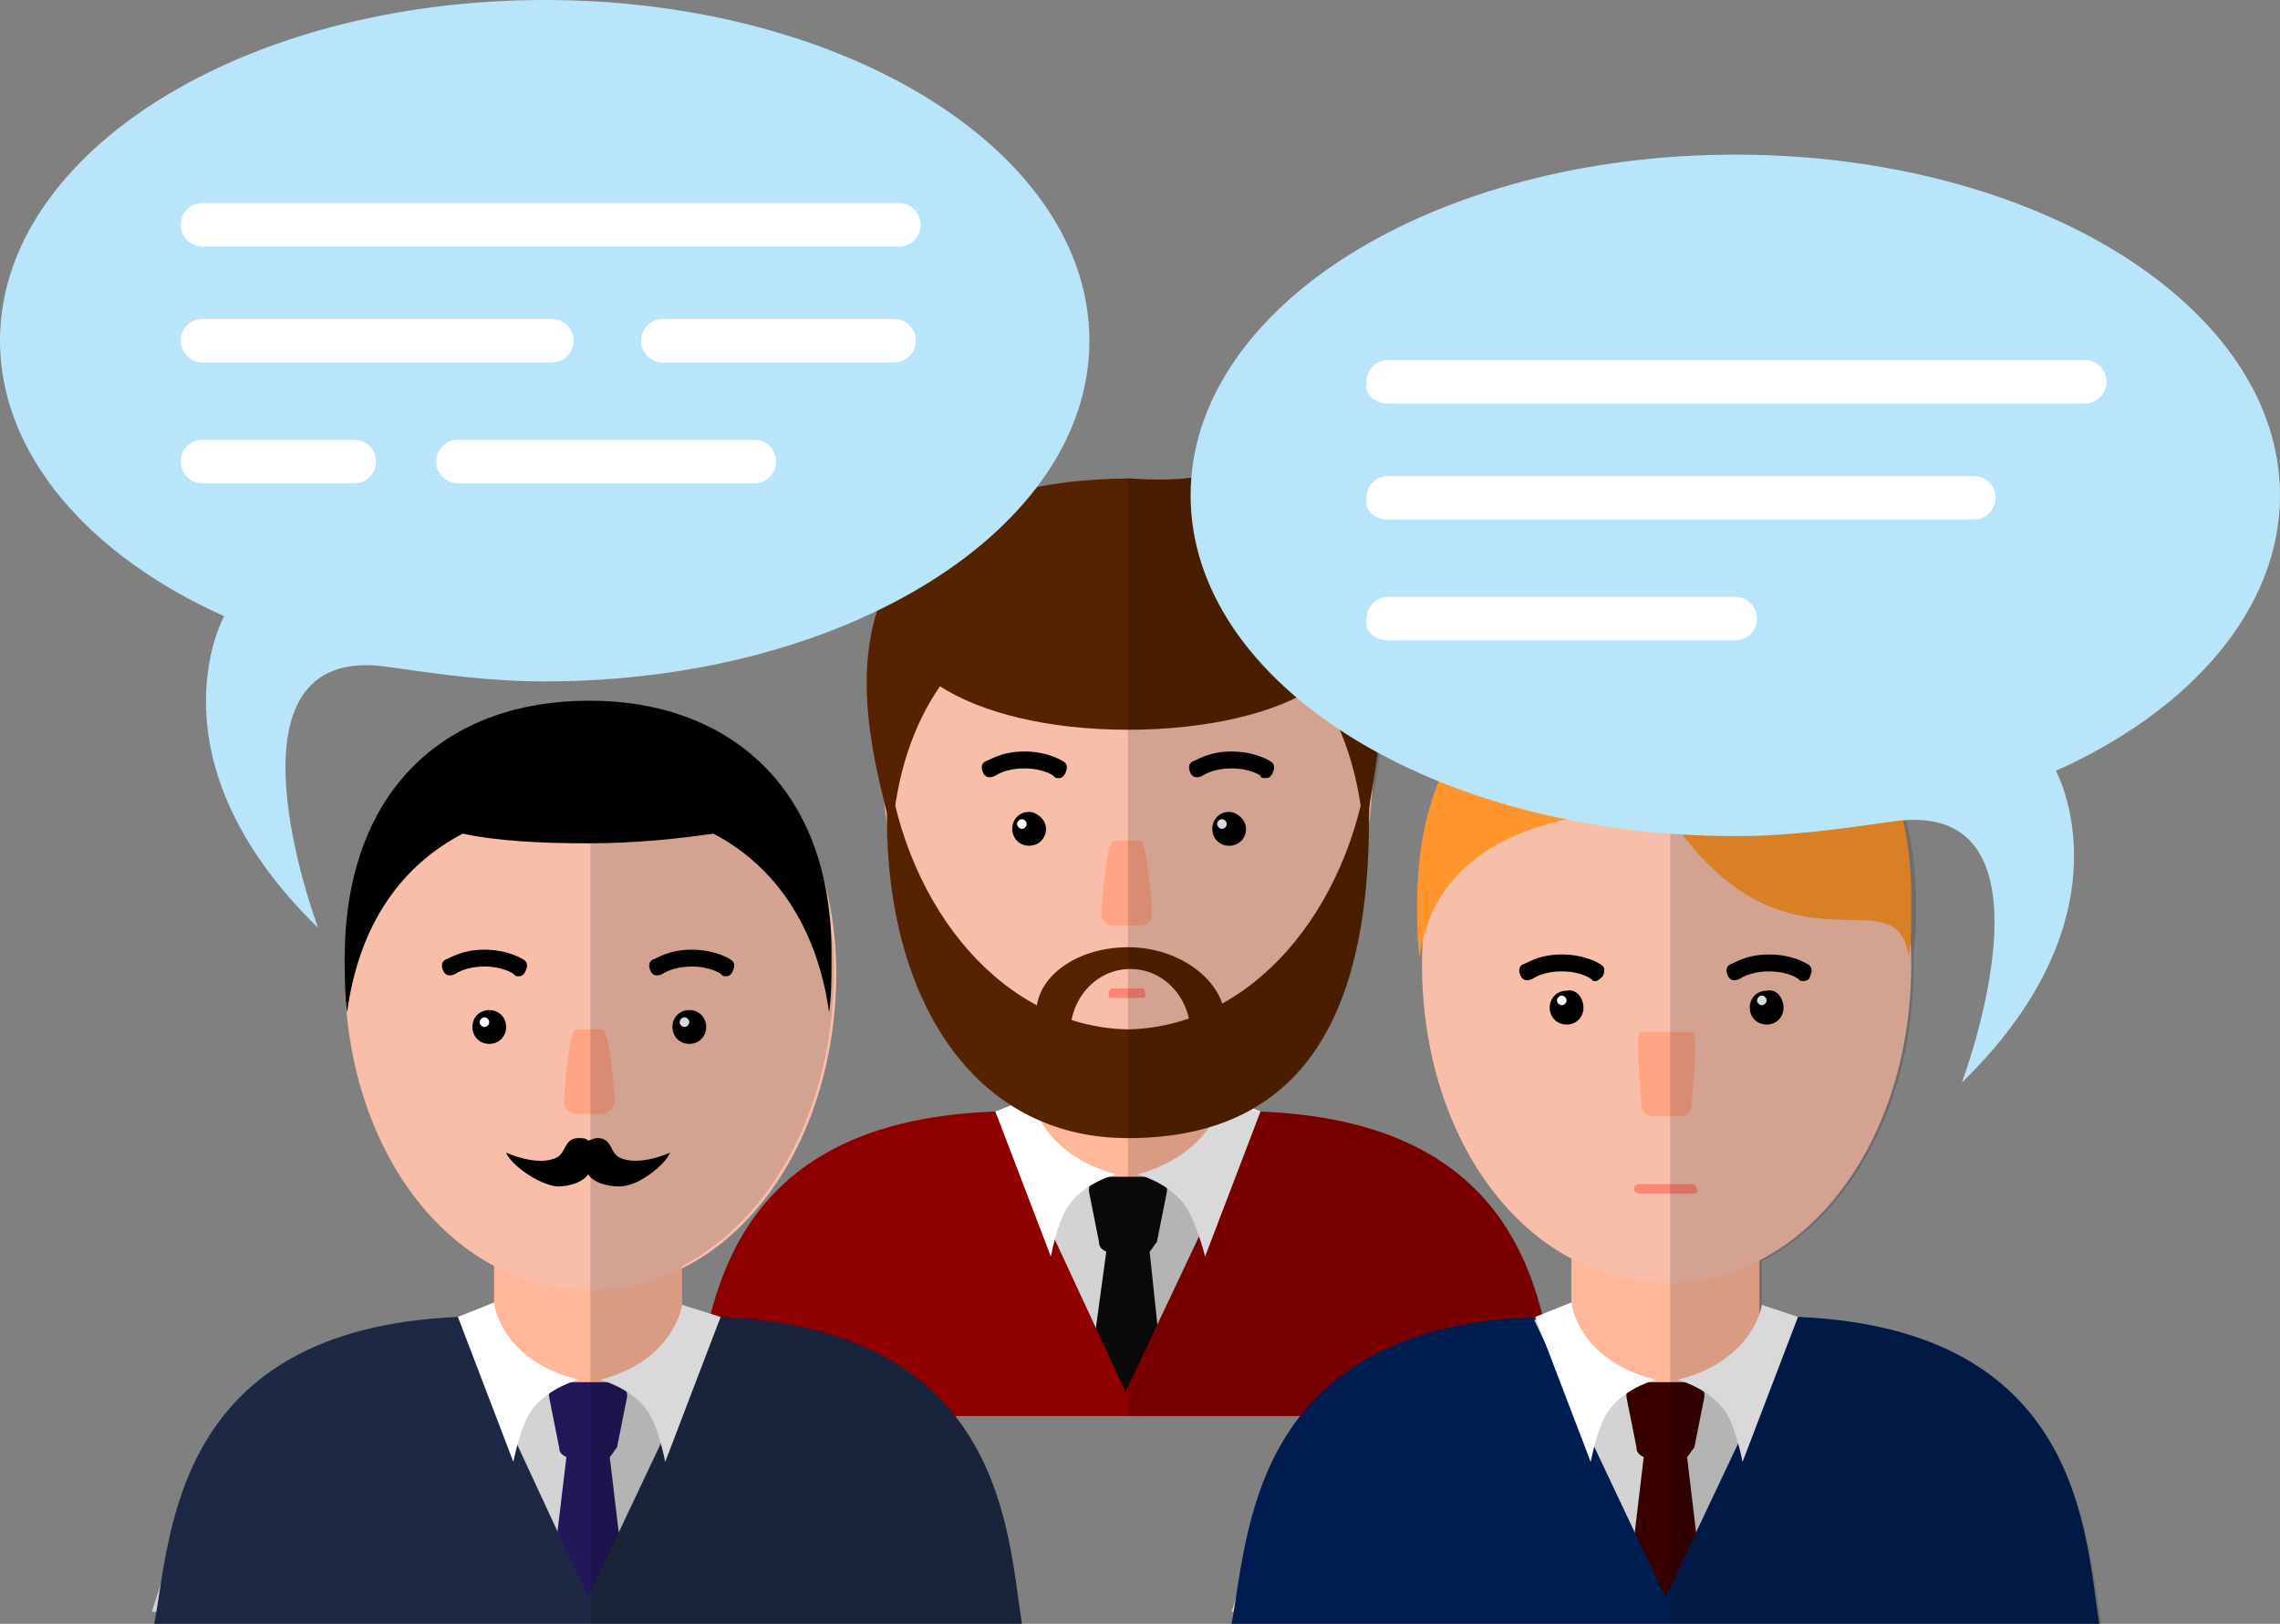
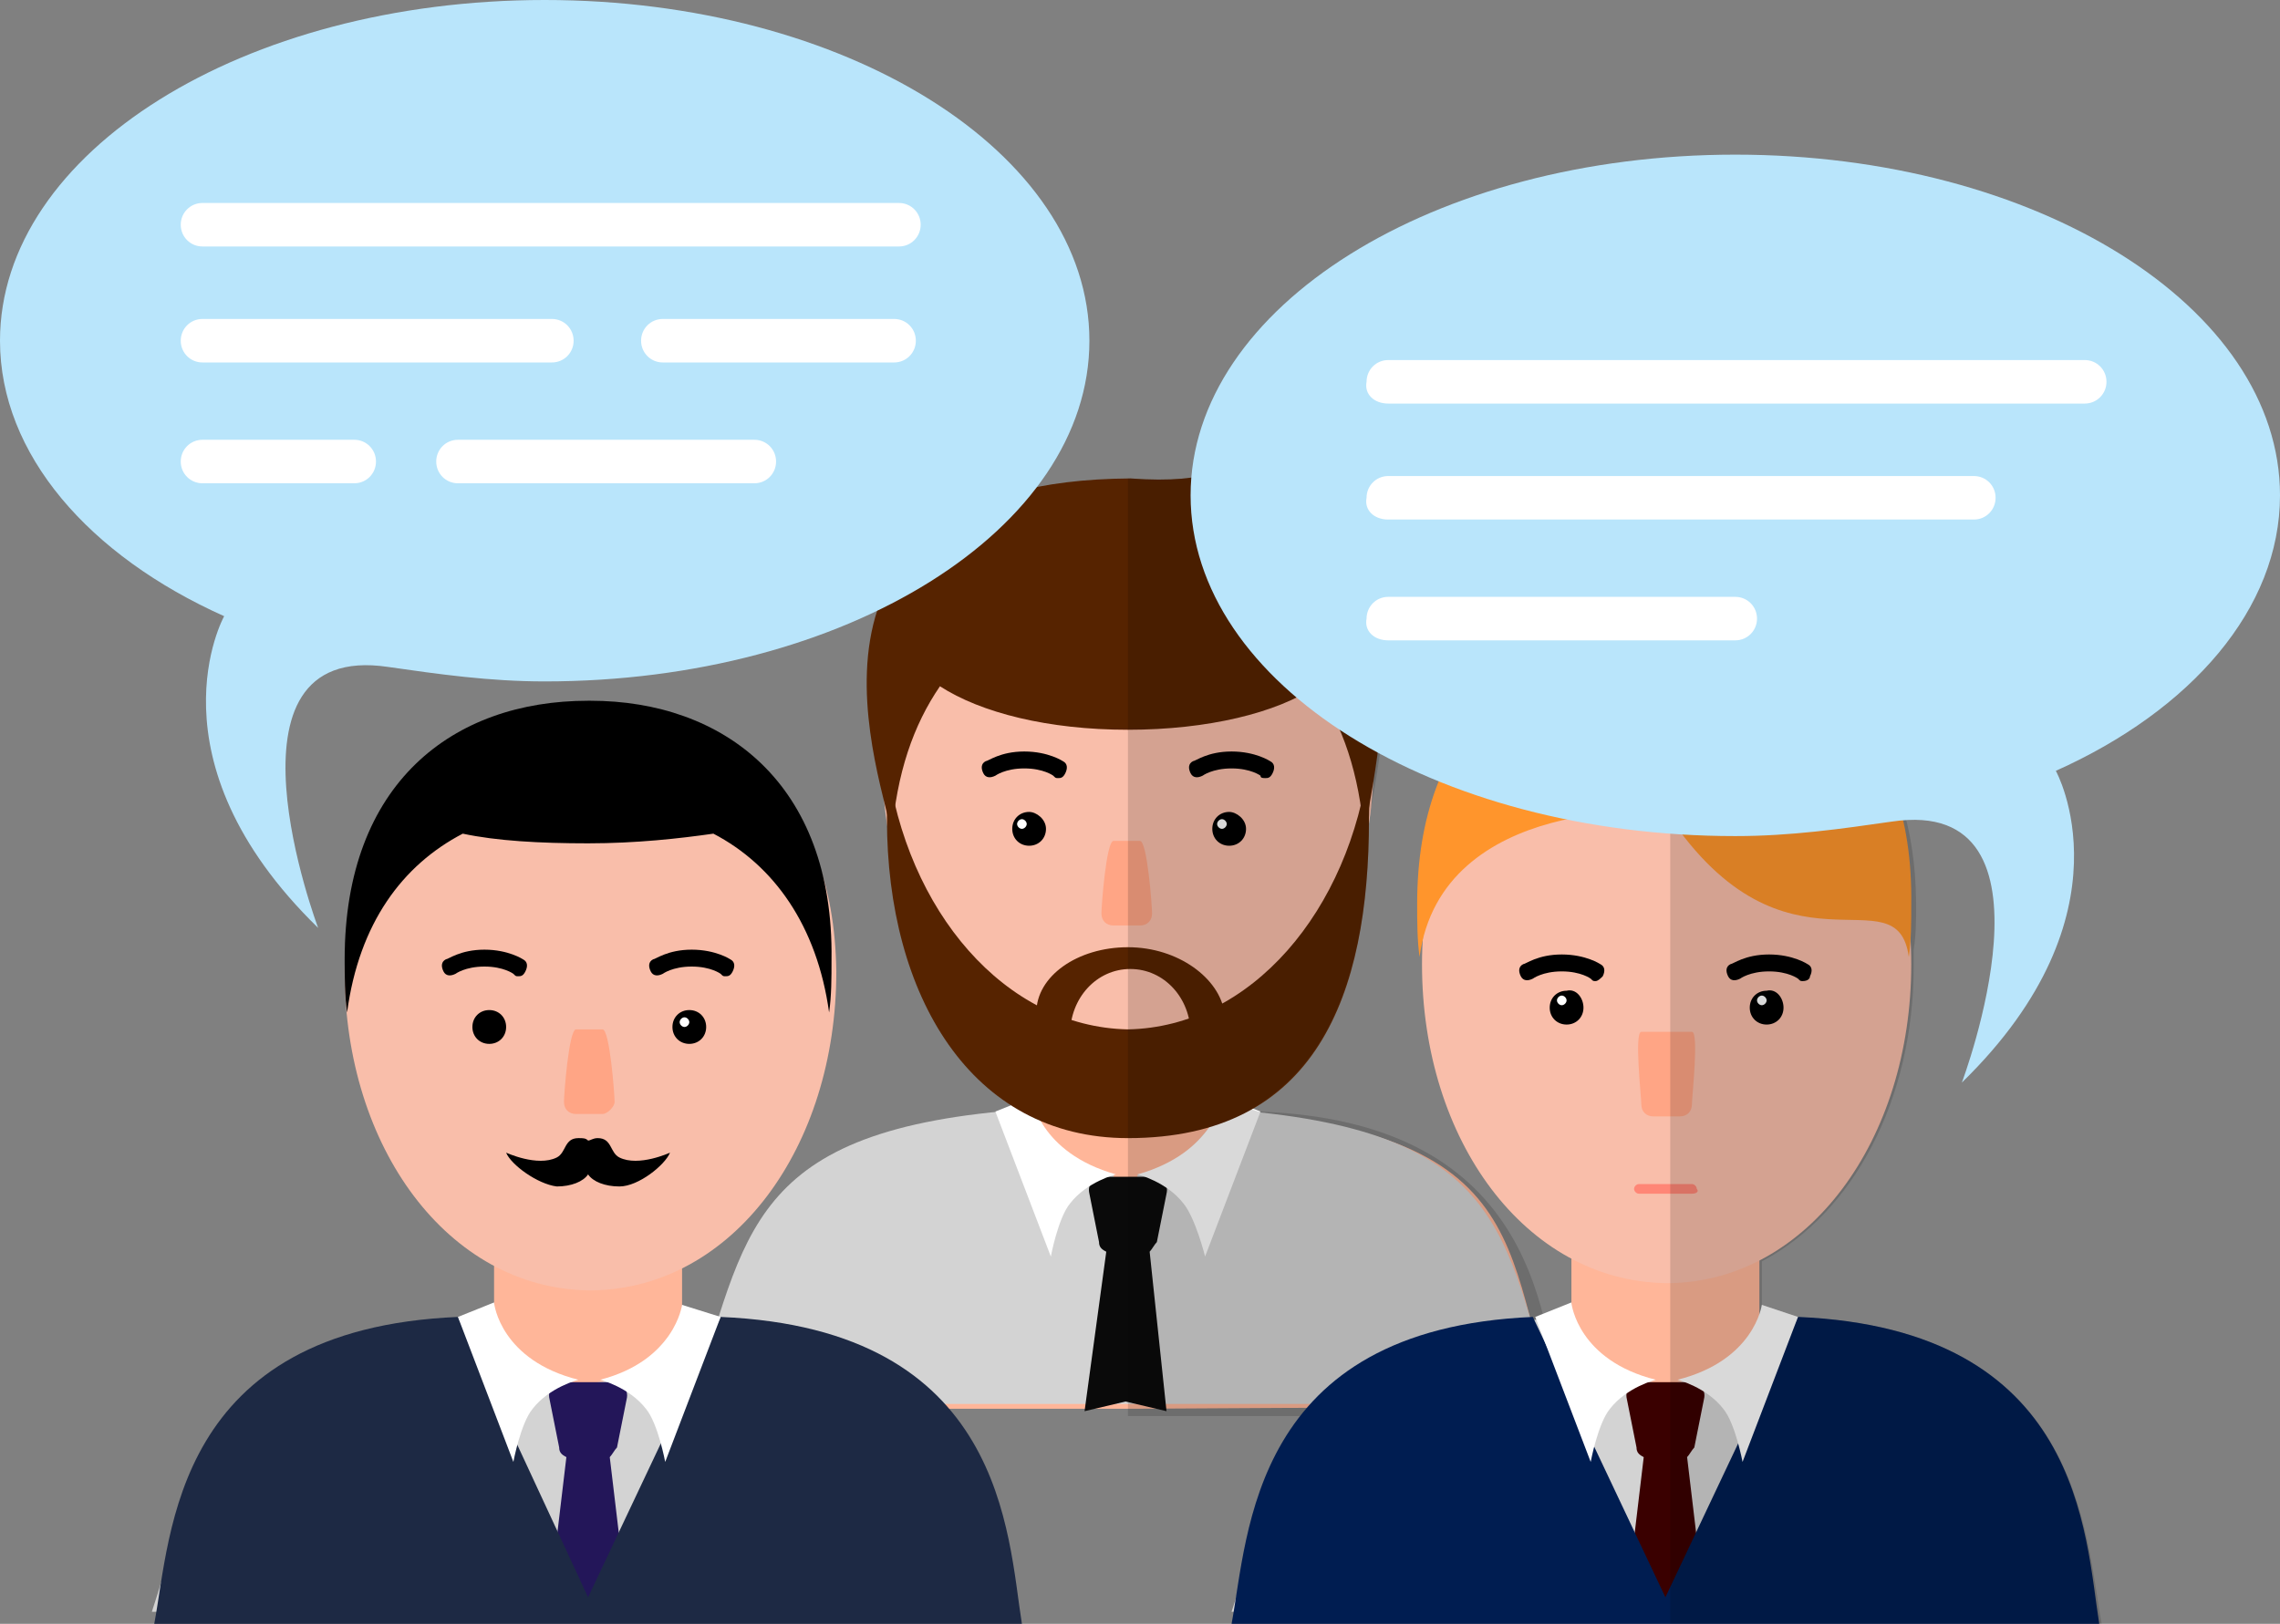
<svg xmlns="http://www.w3.org/2000/svg" width="73" height="52" viewBox="0 0 73 52" fill="none">
  <rect x="0" y="0" width="73" height="52" fill="#808080" stroke="none" />
  <g clip-path="url(#clip0_59_1365)">
    <path d="M39.124 37.762C39.124 38.768 37.735 39.542 36.114 39.542C34.417 39.542 33.105 38.768 33.105 37.762V31.571C33.105 30.565 34.494 29.792 36.114 29.792C37.812 29.792 39.124 30.565 39.124 31.571V37.762Z" fill="#FFB699" />
    <path d="M36.191 35.518C36.114 35.518 36.114 35.518 36.114 35.518C23.15 35.518 24.23 39.619 22.378 45.113H35.96H36.269L49.773 45.036C47.998 39.542 49.155 35.518 36.191 35.518Z" fill="#FFB699" />
    <path d="M36.114 16.018C36.037 16.018 36.037 16.018 36.037 16.018C31.716 16.018 28.243 18.649 28.243 24.298C28.243 29.946 31.561 34.434 36.037 34.512C36.037 34.512 36.037 34.512 36.114 34.512C36.114 34.512 36.114 34.512 36.191 34.512C40.667 34.434 43.985 29.946 43.985 24.298C43.908 18.649 40.436 16.018 36.114 16.018Z" fill="#F9BEAA" />
    <path d="M39.124 35.518C39.124 35.518 38.043 37.452 36.423 37.607C36.423 37.607 36.191 39.851 36.037 41.863C35.883 39.851 35.651 37.607 35.651 37.607C34.031 37.452 32.95 35.518 32.95 35.518C23.845 36.137 23.922 39.542 22.147 44.958H35.728H35.96H36.191H49.773C48.152 39.542 48.229 36.137 39.124 35.518Z" fill="#D3D3D3" />
    <path d="M36.809 40.083C36.886 40.006 36.963 39.851 37.04 39.774L37.349 38.226C37.426 37.917 37.195 37.684 36.886 37.684H35.343C35.034 37.684 34.802 37.917 34.88 38.226L35.188 39.774C35.188 39.928 35.265 40.006 35.42 40.083L34.725 45.19L36.037 44.881L37.349 45.19L36.809 40.083Z" fill="#0A0A0A" />
-     <path d="M40.281 35.595L36.037 44.571L31.87 35.595C22.764 35.905 22.687 42.482 22.147 45.345H35.651H36.423H49.927C49.464 42.482 49.387 35.905 40.281 35.595Z" fill="#8E0000" />
    <path d="M35.728 37.607C35.728 37.607 34.802 37.839 34.262 38.536C33.876 39 33.645 40.238 33.645 40.238L31.87 35.595L33.028 35.131C33.028 35.131 33.259 36.911 35.728 37.607Z" fill="white" />
    <path d="M36.423 37.607C36.423 37.607 37.349 37.839 37.889 38.536C38.275 39 38.584 40.238 38.584 40.238L40.358 35.595L39.201 35.131C39.124 35.131 38.892 36.911 36.423 37.607Z" fill="white" />
    <path d="M36.191 15.321C24.308 15.399 28.398 25.226 28.552 26.774C28.706 24.762 29.246 23.214 30.095 21.976C31.407 22.827 33.568 23.369 36.114 23.369C38.661 23.369 40.899 22.827 42.133 21.976C42.982 23.214 43.522 24.762 43.677 26.774C43.831 25.381 46.686 14.238 39.278 12.923C39.355 12.923 41.439 15.708 36.191 15.321Z" fill="#562300" />
    <path d="M33.49 26.542C33.49 26.851 33.259 27.083 32.95 27.083C32.642 27.083 32.41 26.851 32.41 26.542C32.41 26.232 32.642 26 32.95 26C33.182 26 33.49 26.232 33.49 26.542Z" fill="black" />
    <path d="M39.895 26.542C39.895 26.851 39.664 27.083 39.355 27.083C39.047 27.083 38.815 26.851 38.815 26.542C38.815 26.232 39.047 26 39.355 26C39.587 26 39.895 26.232 39.895 26.542Z" fill="black" />
    <path d="M36.5 29.637H35.651C35.42 29.637 35.265 29.482 35.265 29.25C35.265 29.018 35.42 26.929 35.651 26.929H36.5C36.732 26.929 36.886 29.018 36.886 29.25C36.886 29.482 36.732 29.637 36.5 29.637Z" fill="#FFA585" />
    <path d="M32.873 26.387C32.873 26.464 32.796 26.542 32.719 26.542C32.642 26.542 32.565 26.464 32.565 26.387C32.565 26.31 32.642 26.232 32.719 26.232C32.796 26.232 32.873 26.31 32.873 26.387Z" fill="white" />
    <path d="M39.278 26.387C39.278 26.464 39.201 26.542 39.124 26.542C39.047 26.542 38.969 26.464 38.969 26.387C38.969 26.31 39.047 26.232 39.124 26.232C39.201 26.232 39.278 26.31 39.278 26.387Z" fill="white" />
    <path d="M33.876 24.917C33.799 24.917 33.799 24.917 33.722 24.839C33.722 24.839 33.413 24.607 32.796 24.607C32.179 24.607 31.87 24.839 31.87 24.839C31.716 24.917 31.561 24.917 31.484 24.762C31.407 24.607 31.407 24.452 31.561 24.375C31.639 24.375 32.024 24.065 32.796 24.065C33.568 24.065 34.031 24.375 34.031 24.375C34.185 24.452 34.185 24.607 34.108 24.762C34.031 24.917 33.953 24.917 33.876 24.917Z" fill="black" />
    <path d="M40.513 24.917C40.435 24.917 40.358 24.917 40.358 24.839C40.358 24.839 40.05 24.607 39.432 24.607C38.815 24.607 38.506 24.839 38.506 24.839C38.352 24.917 38.198 24.917 38.12 24.762C38.043 24.607 38.043 24.452 38.198 24.375C38.275 24.375 38.661 24.065 39.432 24.065C40.204 24.065 40.667 24.375 40.667 24.375C40.821 24.452 40.821 24.607 40.744 24.762C40.667 24.917 40.59 24.917 40.513 24.917Z" fill="black" />
-     <path d="M36.577 31.958H35.574C35.497 31.958 35.497 31.881 35.497 31.804C35.497 31.726 35.574 31.649 35.574 31.649H36.577C36.654 31.649 36.654 31.726 36.654 31.804C36.731 31.881 36.654 31.958 36.577 31.958Z" fill="#FF8676" />
    <path d="M43.831 24.375C43.214 29.173 40.05 32.887 36.114 32.964C32.179 32.887 29.015 29.173 28.398 24.375C28.32 24.917 28.398 25.613 28.398 26.232C28.398 31.881 31.098 36.446 36.114 36.446C42.133 36.446 43.831 31.881 43.831 26.232C43.831 25.613 43.908 24.917 43.831 24.375Z" fill="#562300" />
    <path d="M36.114 30.333C34.494 30.333 33.182 31.262 33.182 32.423C33.182 33.119 33.722 33.816 34.494 34.202C34.339 33.893 34.262 33.506 34.262 33.119C34.262 31.958 35.111 31.03 36.191 31.03C37.272 31.03 38.121 31.958 38.121 33.119C38.121 33.506 38.043 33.893 37.889 34.202C38.661 33.816 39.201 33.197 39.201 32.423C39.047 31.339 37.735 30.333 36.114 30.333Z" fill="#562300" />
    <g opacity="0.15">
      <path d="M40.281 35.595C40.281 35.673 40.281 35.673 40.281 35.595L40.05 35.518C42.905 33.893 43.831 30.333 43.831 26.232C44.294 23.679 46.223 14.083 39.355 12.923C39.355 12.923 41.439 15.708 36.191 15.321H36.114V45.345H36.5H50.004C49.464 42.482 49.387 35.905 40.281 35.595Z" fill="black" />
    </g>
    <path d="M21.838 44.417C21.838 45.423 20.449 46.196 18.829 46.196C17.131 46.196 15.819 45.423 15.819 44.417V38.226C15.819 37.22 17.208 36.446 18.829 36.446C20.526 36.446 21.838 37.22 21.838 38.226V44.417Z" fill="#FFB699" />
    <path d="M18.983 42.095C18.906 42.095 18.906 42.095 18.983 42.095C18.906 42.095 18.906 42.095 18.906 42.095C5.942 42.095 6.945 46.196 5.17 51.768H18.752H18.983L32.487 51.691C30.713 46.119 31.947 42.095 18.983 42.095Z" fill="#FFB699" />
    <path d="M18.906 22.827C18.829 22.827 18.829 22.827 18.829 22.827C14.507 22.827 11.035 25.458 11.035 31.107C11.035 36.756 14.353 41.244 18.829 41.321C18.829 41.321 18.829 41.321 18.906 41.321C18.906 41.321 18.906 41.321 18.983 41.321C23.459 41.244 26.777 36.756 26.777 31.107C26.7 25.381 23.227 22.827 18.906 22.827Z" fill="#F9BEAA" />
    <path d="M21.838 42.172C21.838 42.172 20.758 44.107 19.137 44.262C19.137 44.262 18.906 46.506 18.752 48.518C18.597 46.506 18.366 44.262 18.366 44.262C16.745 44.107 15.665 42.172 15.665 42.172C6.559 42.791 6.636 46.196 4.862 51.613H18.443H18.674H18.906H32.487C30.944 46.196 30.944 42.714 21.838 42.172Z" fill="#D3D3D3" />
    <path d="M19.523 46.661C19.601 46.583 19.678 46.428 19.755 46.351L20.064 44.803C20.141 44.494 19.909 44.262 19.601 44.262H18.057C17.748 44.262 17.517 44.494 17.594 44.803L17.903 46.351C17.903 46.506 17.98 46.583 18.134 46.661L17.517 51.845L18.829 51.536L20.141 51.845L19.523 46.661Z" fill="#231659" />
    <path d="M23.073 42.172L18.829 51.149L14.662 42.172C5.556 42.559 5.479 49.137 4.939 52H18.443H19.215H32.719C32.256 49.137 32.179 42.559 23.073 42.172Z" fill="#1D2944" />
    <path d="M18.52 44.184C18.52 44.184 17.594 44.417 17.054 45.113C16.668 45.577 16.437 46.815 16.437 46.815L14.662 42.172L15.819 41.708C15.819 41.786 16.051 43.565 18.52 44.184Z" fill="white" />
    <path d="M19.215 44.184C19.215 44.184 20.141 44.417 20.681 45.113C21.067 45.577 21.298 46.815 21.298 46.815L23.073 42.172L21.838 41.786C21.838 41.786 21.607 43.565 19.215 44.184Z" fill="white" />
    <path d="M18.906 22.44C18.829 22.44 18.829 22.44 18.906 22.44C18.829 22.44 18.829 22.44 18.829 22.44C14.507 22.44 11.035 25.071 11.035 30.72C11.035 31.262 11.035 31.881 11.112 32.423C11.498 29.559 12.887 27.702 14.816 26.696C15.896 26.928 17.285 27.006 18.829 27.006C20.372 27.006 21.761 26.851 22.841 26.696C24.771 27.702 26.16 29.637 26.546 32.423C26.623 31.881 26.623 31.339 26.623 30.72C26.7 25.071 23.15 22.44 18.906 22.44Z" fill="black" />
    <path d="M16.205 32.887C16.205 33.196 15.974 33.428 15.665 33.428C15.356 33.428 15.125 33.196 15.125 32.887C15.125 32.577 15.356 32.345 15.665 32.345C15.974 32.345 16.205 32.577 16.205 32.887Z" fill="black" />
    <path d="M22.61 32.887C22.61 33.196 22.378 33.428 22.07 33.428C21.761 33.428 21.53 33.196 21.53 32.887C21.53 32.577 21.761 32.345 22.07 32.345C22.378 32.345 22.61 32.577 22.61 32.887Z" fill="black" />
    <path d="M19.292 35.673H18.443C18.212 35.673 18.057 35.518 18.057 35.286C18.057 35.053 18.212 32.964 18.443 32.964H19.292C19.523 32.964 19.678 35.053 19.678 35.286C19.678 35.44 19.446 35.673 19.292 35.673Z" fill="#FFA585" />
-     <path d="M15.665 32.732C15.665 32.809 15.588 32.887 15.511 32.887C15.433 32.887 15.356 32.809 15.356 32.732C15.356 32.655 15.433 32.577 15.511 32.577C15.588 32.577 15.665 32.655 15.665 32.732Z" fill="white" />
    <path d="M22.07 32.732C22.07 32.809 21.993 32.887 21.915 32.887C21.838 32.887 21.761 32.809 21.761 32.732C21.761 32.655 21.838 32.577 21.915 32.577C21.993 32.577 22.07 32.655 22.07 32.732Z" fill="white" />
    <path d="M16.591 31.262C16.514 31.262 16.514 31.262 16.437 31.184C16.437 31.184 16.128 30.952 15.511 30.952C14.893 30.952 14.585 31.184 14.585 31.184C14.43 31.262 14.276 31.262 14.199 31.107C14.122 30.952 14.122 30.798 14.276 30.72C14.353 30.72 14.739 30.411 15.511 30.411C16.282 30.411 16.745 30.72 16.745 30.72C16.9 30.798 16.9 30.952 16.822 31.107C16.745 31.262 16.668 31.262 16.591 31.262Z" fill="black" />
    <path d="M23.227 31.262C23.15 31.262 23.15 31.262 23.073 31.184C23.073 31.184 22.764 30.952 22.147 30.952C21.53 30.952 21.221 31.184 21.221 31.184C21.067 31.262 20.912 31.262 20.835 31.107C20.758 30.952 20.758 30.798 20.912 30.72C20.989 30.72 21.375 30.411 22.147 30.411C22.919 30.411 23.382 30.72 23.382 30.72C23.536 30.798 23.536 30.952 23.459 31.107C23.382 31.262 23.305 31.262 23.227 31.262Z" fill="black" />
    <path d="M19.832 37.066C19.523 36.911 19.6 36.446 19.137 36.446C18.983 36.446 18.906 36.524 18.829 36.524C18.752 36.446 18.674 36.446 18.52 36.446C18.057 36.446 18.134 36.911 17.826 37.066C17.208 37.375 16.205 36.911 16.205 36.911C16.359 37.298 17.208 37.917 17.826 37.994C18.289 37.994 18.674 37.839 18.829 37.607C18.983 37.839 19.369 37.994 19.832 37.994C20.449 37.994 21.298 37.298 21.452 36.911C21.452 36.911 20.449 37.375 19.832 37.066Z" fill="black" />
    <g opacity="0.15">
-       <path d="M23.073 42.173C22.996 42.25 22.996 42.25 23.073 42.173L21.838 41.786C21.838 41.786 21.838 41.786 21.838 41.863V40.548C24.771 39 26.7 35.363 26.7 31.107C26.7 30.72 26.7 30.256 26.623 29.869C26.314 24.762 22.996 22.44 18.906 22.44V52H19.215H32.719C32.256 49.137 32.179 42.559 23.073 42.173Z" fill="black" />
-     </g>
+       </g>
    <path d="M56.332 44.417C56.332 45.423 55.02 46.196 53.322 46.196C51.625 46.196 50.313 45.423 50.313 44.417V38.226C50.313 37.22 51.702 36.446 53.322 36.446C55.02 36.446 56.332 37.22 56.332 38.226V44.417Z" fill="#FFB699" />
    <path d="M53.477 42.095C53.4 42.095 53.4 42.095 53.4 42.095C40.435 42.095 41.516 46.196 39.664 51.691H53.245H53.477L66.981 51.613C65.206 46.119 66.441 42.095 53.477 42.095Z" fill="#FFB699" />
    <path d="M53.4 22.595C53.322 22.595 53.322 22.595 53.322 22.595C49.001 22.595 45.529 25.226 45.529 30.875C45.529 36.524 48.847 41.012 53.322 41.089C53.322 41.089 53.322 41.089 53.4 41.089C53.477 41.089 53.4 41.089 53.477 41.089C57.875 41.012 61.194 36.524 61.194 30.875C61.194 25.226 57.721 22.595 53.4 22.595Z" fill="#F9BEAA" />
    <path d="M56.409 42.172C56.409 42.172 55.329 44.107 53.708 44.262C53.708 44.262 53.477 46.506 53.322 48.518C53.168 46.506 52.937 44.262 52.937 44.262C51.316 44.107 50.236 42.172 50.236 42.172C41.13 42.791 41.207 46.196 39.432 51.613H53.014H53.245H53.477H67.058C65.438 46.196 65.515 42.714 56.409 42.172Z" fill="#D3D3D3" />
    <path d="M54.017 46.661C54.094 46.583 54.171 46.428 54.248 46.351L54.557 44.803C54.634 44.494 54.403 44.262 54.094 44.262H52.551C52.242 44.262 52.011 44.494 52.088 44.803L52.397 46.351C52.397 46.506 52.474 46.583 52.628 46.661L52.011 51.845L53.322 51.536L54.634 51.845L54.017 46.661Z" fill="#3A0000" />
    <path d="M57.567 42.172L53.322 51.149L49.078 42.172C40.05 42.559 39.972 49.137 39.432 52H52.937H53.708H67.213C66.749 49.137 66.672 42.559 57.567 42.172Z" fill="#001D51" />
    <path d="M53.014 44.184C53.014 44.184 52.088 44.417 51.548 45.113C51.162 45.577 50.93 46.815 50.93 46.815L49.155 42.172L50.313 41.708C50.313 41.786 50.544 43.565 53.014 44.184Z" fill="white" />
    <path d="M53.708 44.184C53.708 44.184 54.634 44.417 55.174 45.113C55.56 45.577 55.792 46.815 55.792 46.815L57.567 42.172L56.409 41.786C56.409 41.786 56.178 43.565 53.708 44.184Z" fill="white" />
    <path d="M53.708 20.661C53.631 20.661 53.631 20.661 53.708 20.661C53.554 20.661 53.4 20.661 53.322 20.661C53.245 20.661 53.091 20.661 53.014 20.661C53.014 20.661 53.014 20.661 52.937 20.661C48.77 20.661 45.374 23.292 45.374 28.94C45.374 29.482 45.374 30.101 45.451 30.643C46.146 25.458 53.322 25.922 53.4 26.077C57.181 31.726 60.73 27.857 61.116 30.643C61.194 30.101 61.194 29.559 61.194 28.94C61.271 23.292 57.875 20.661 53.708 20.661Z" fill="#FF952C" />
    <path d="M50.699 32.268C50.699 32.577 50.467 32.809 50.159 32.809C49.85 32.809 49.618 32.577 49.618 32.268C49.618 31.958 49.85 31.726 50.159 31.726C50.467 31.649 50.699 31.958 50.699 32.268Z" fill="black" />
    <path d="M57.104 32.268C57.104 32.577 56.872 32.809 56.563 32.809C56.255 32.809 56.023 32.577 56.023 32.268C56.023 31.958 56.255 31.726 56.563 31.726C56.872 31.649 57.104 31.958 57.104 32.268Z" fill="black" />
    <path d="M53.785 35.75H52.937C52.705 35.75 52.551 35.595 52.551 35.363C52.551 35.131 52.319 33.042 52.551 33.042H54.171C54.403 33.042 54.171 35.131 54.171 35.363C54.171 35.595 54.017 35.75 53.785 35.75Z" fill="#FFA585" />
    <path d="M50.158 32.036C50.158 32.113 50.081 32.19 50.004 32.19C49.927 32.19 49.85 32.113 49.85 32.036C49.85 31.958 49.927 31.881 50.004 31.881C50.081 31.881 50.158 31.958 50.158 32.036Z" fill="white" />
    <path d="M56.563 32.036C56.563 32.113 56.486 32.19 56.409 32.19C56.332 32.19 56.255 32.113 56.255 32.036C56.255 31.958 56.332 31.881 56.409 31.881C56.486 31.881 56.563 31.958 56.563 32.036Z" fill="white" />
    <path d="M51.085 31.417C51.007 31.417 51.007 31.417 50.93 31.339C50.93 31.339 50.622 31.107 50.004 31.107C49.387 31.107 49.078 31.339 49.078 31.339C48.924 31.417 48.77 31.417 48.692 31.262C48.615 31.107 48.615 30.952 48.77 30.875C48.847 30.875 49.233 30.565 50.004 30.565C50.776 30.565 51.239 30.875 51.239 30.875C51.393 30.952 51.393 31.107 51.316 31.262C51.239 31.339 51.162 31.417 51.085 31.417Z" fill="black" />
    <path d="M57.721 31.417C57.644 31.417 57.644 31.417 57.567 31.339C57.567 31.339 57.258 31.107 56.641 31.107C56.023 31.107 55.715 31.339 55.715 31.339C55.56 31.417 55.406 31.417 55.329 31.262C55.252 31.107 55.252 30.952 55.406 30.875C55.483 30.875 55.869 30.565 56.641 30.565C57.412 30.565 57.875 30.875 57.875 30.875C58.03 30.952 58.03 31.107 57.952 31.262C57.952 31.339 57.875 31.417 57.721 31.417Z" fill="black" />
    <path d="M54.171 38.226H52.474C52.396 38.226 52.319 38.149 52.319 38.071C52.319 37.994 52.396 37.917 52.474 37.917H54.171C54.248 37.917 54.326 37.994 54.326 38.071C54.403 38.149 54.326 38.226 54.171 38.226Z" fill="#FF8676" />
    <g opacity="0.15">
      <path d="M57.567 42.173C57.567 42.25 57.567 42.25 57.567 42.173L56.409 41.786C56.409 41.786 56.409 41.863 56.409 41.94V40.393C59.342 38.845 61.271 35.208 61.271 30.952C61.271 30.798 61.271 30.565 61.271 30.411C61.348 29.946 61.348 29.482 61.348 29.018C61.348 23.369 57.953 20.738 53.785 20.738C53.785 20.738 53.785 20.738 53.708 20.738C53.631 20.738 53.554 20.738 53.477 20.738V52H53.785H67.29C66.749 49.137 66.672 42.559 57.567 42.173Z" fill="black" />
    </g>
    <path d="M73 15.863C73 19.5 70.145 22.75 65.823 24.684C65.823 24.684 68.37 29.25 62.814 34.667C62.814 34.667 66.286 25.458 60.576 26.309C58.956 26.542 57.335 26.774 55.56 26.774C45.914 26.774 38.12 21.899 38.12 15.863C38.12 9.827 45.914 4.952 55.56 4.952C65.206 4.952 73 9.827 73 15.863Z" fill="#B9E5FB" />
    <path d="M44.448 12.923H66.749C67.135 12.923 67.444 12.613 67.444 12.226C67.444 11.839 67.135 11.53 66.749 11.53H44.448C44.062 11.53 43.754 11.839 43.754 12.226C43.677 12.613 43.985 12.923 44.448 12.923Z" fill="white" />
    <path d="M44.448 16.637H63.2C63.586 16.637 63.894 16.327 63.894 15.94C63.894 15.553 63.586 15.244 63.2 15.244H44.448C44.062 15.244 43.754 15.553 43.754 15.94C43.677 16.327 43.985 16.637 44.448 16.637Z" fill="white" />
    <path d="M44.448 20.506H55.56C55.946 20.506 56.255 20.197 56.255 19.81C56.255 19.423 55.946 19.113 55.56 19.113H44.448C44.062 19.113 43.754 19.423 43.754 19.81C43.677 20.197 43.985 20.506 44.448 20.506Z" fill="white" />
    <path d="M0 10.911C0 14.548 2.855 17.798 7.177 19.732C7.177 19.732 4.63 24.298 10.186 29.714C10.186 29.714 6.714 20.506 12.424 21.357C14.044 21.589 15.665 21.821 17.44 21.821C27.086 21.821 34.88 16.946 34.88 10.911C34.88 4.875 27.086 0 17.44 0C7.794 0 0 4.875 0 10.911Z" fill="#B9E5FB" />
    <path d="M28.783 7.893H6.482C6.096 7.893 5.787 7.583 5.787 7.196C5.787 6.81 6.096 6.5 6.482 6.5H28.783C29.169 6.5 29.478 6.81 29.478 7.196C29.478 7.583 29.169 7.893 28.783 7.893Z" fill="white" />
    <path d="M17.671 11.607H6.482C6.096 11.607 5.787 11.298 5.787 10.911C5.787 10.524 6.096 10.214 6.482 10.214H17.671C18.057 10.214 18.366 10.524 18.366 10.911C18.366 11.298 18.057 11.607 17.671 11.607Z" fill="white" />
    <path d="M28.629 11.607H21.221C20.835 11.607 20.526 11.298 20.526 10.911C20.526 10.524 20.835 10.214 21.221 10.214H28.629C29.015 10.214 29.323 10.524 29.323 10.911C29.323 11.298 29.015 11.607 28.629 11.607Z" fill="white" />
    <path d="M24.153 15.476H14.662C14.276 15.476 13.967 15.167 13.967 14.78C13.967 14.393 14.276 14.083 14.662 14.083H24.153C24.539 14.083 24.848 14.393 24.848 14.78C24.848 15.167 24.539 15.476 24.153 15.476Z" fill="white" />
    <path d="M11.344 15.476H6.482C6.096 15.476 5.787 15.167 5.787 14.78C5.787 14.393 6.096 14.083 6.482 14.083H11.344C11.729 14.083 12.038 14.393 12.038 14.78C12.038 15.167 11.729 15.476 11.344 15.476Z" fill="white" />
  </g>
  <defs>
    <clipPath id="clip0_59_1365">
      <rect width="73" height="52" fill="white" />
    </clipPath>
  </defs>
</svg>